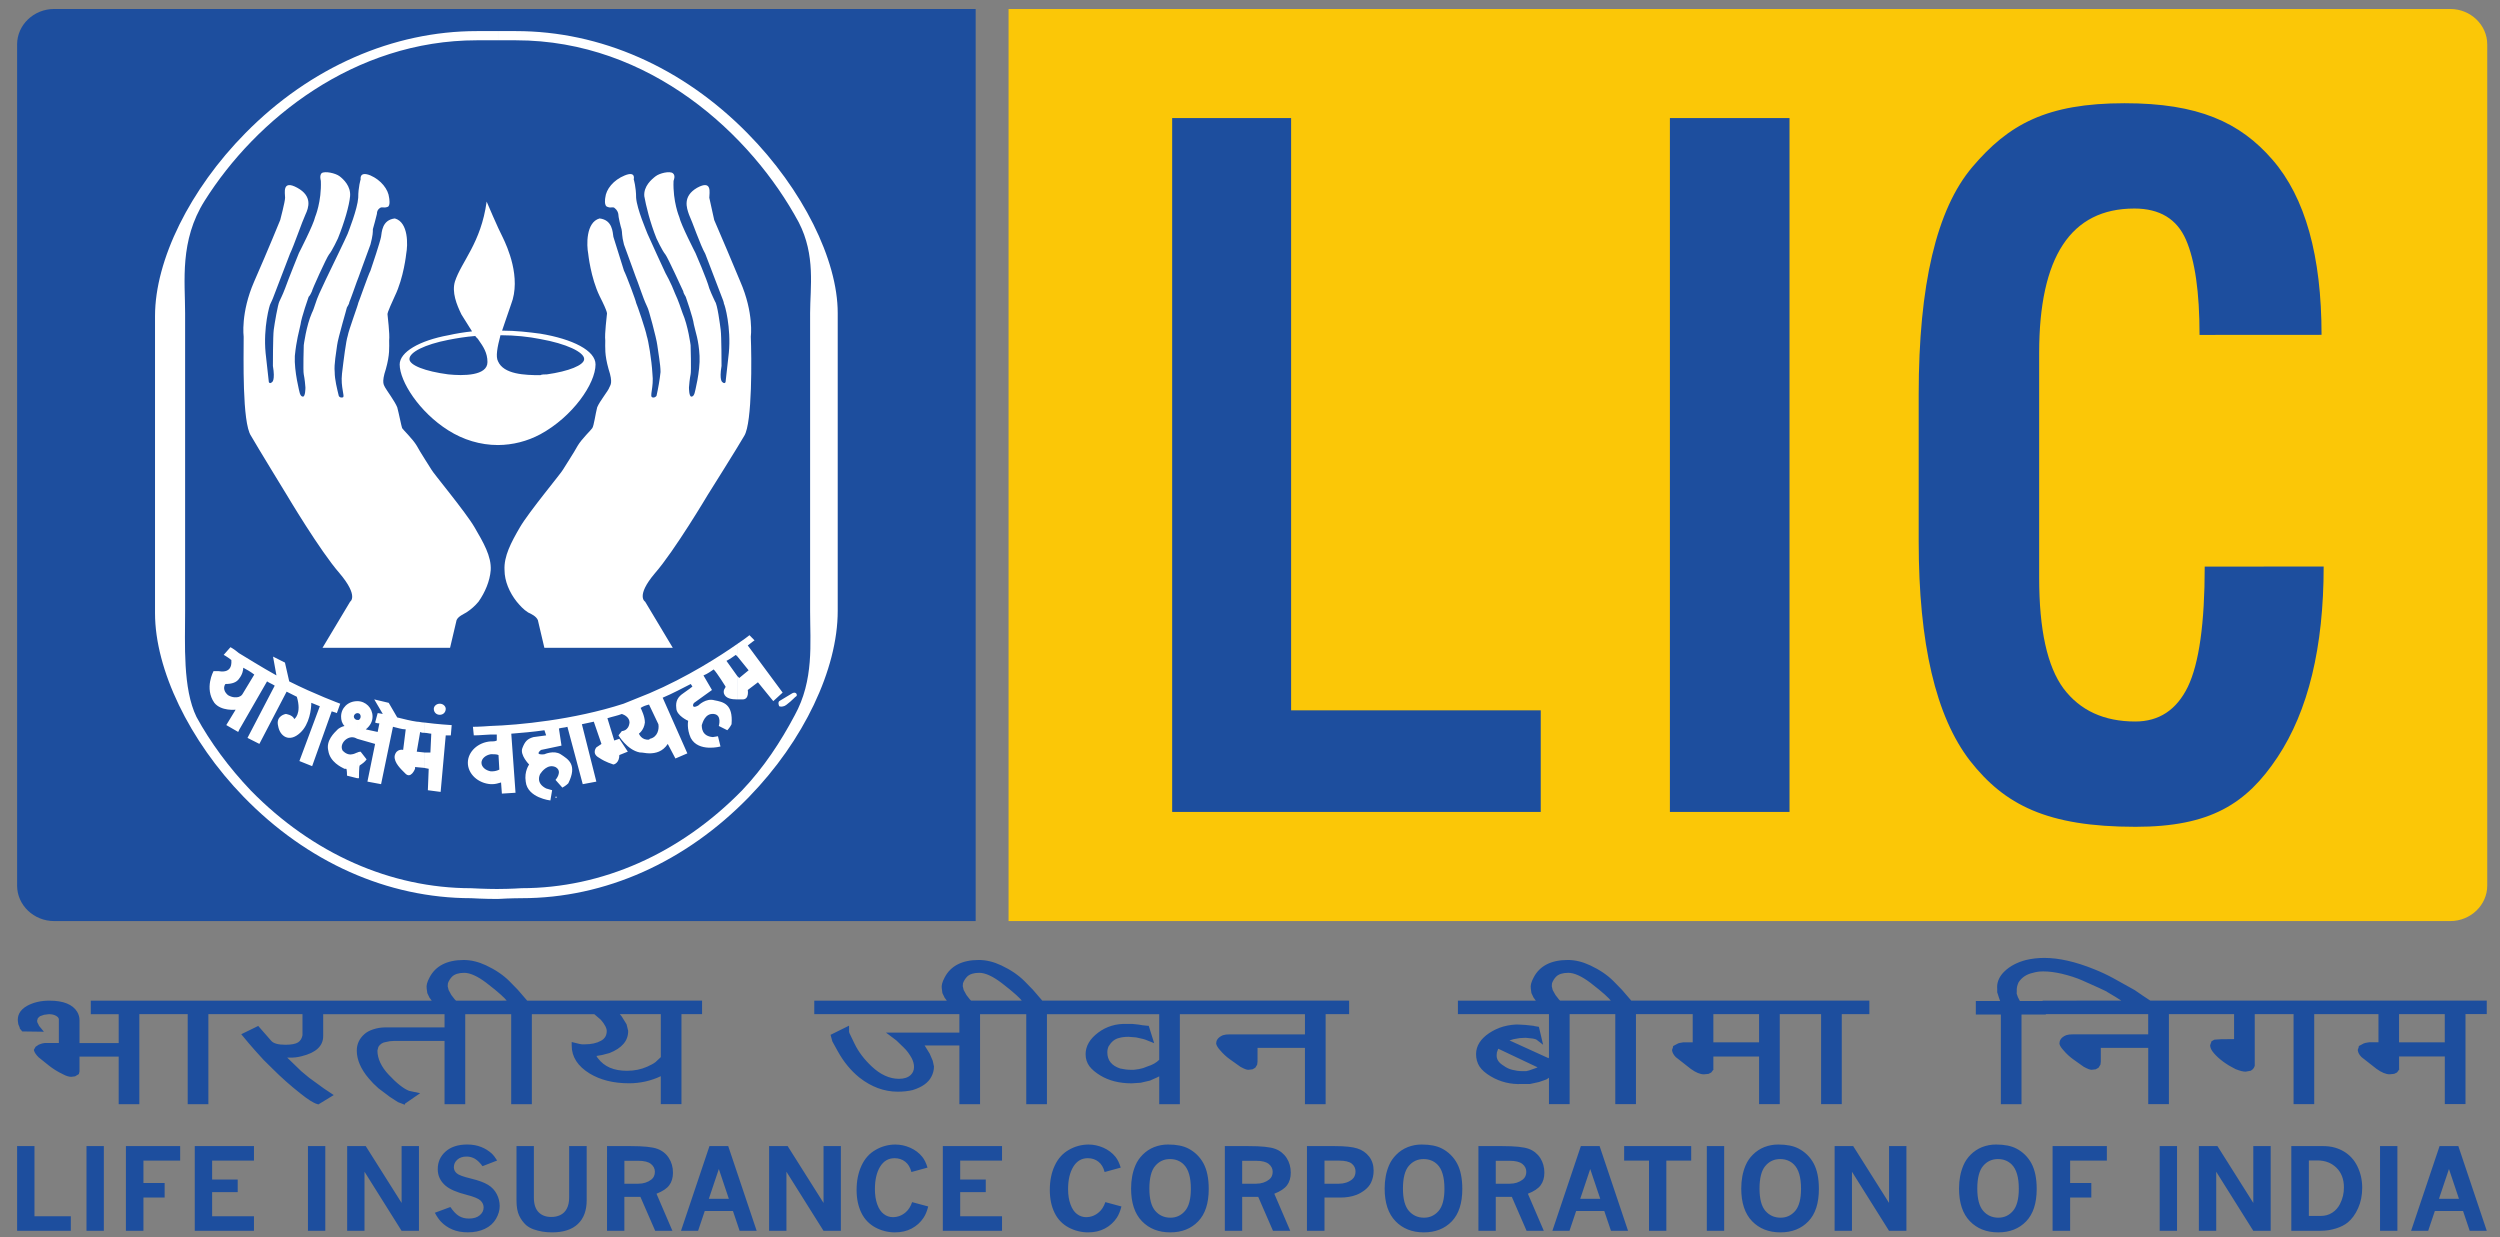
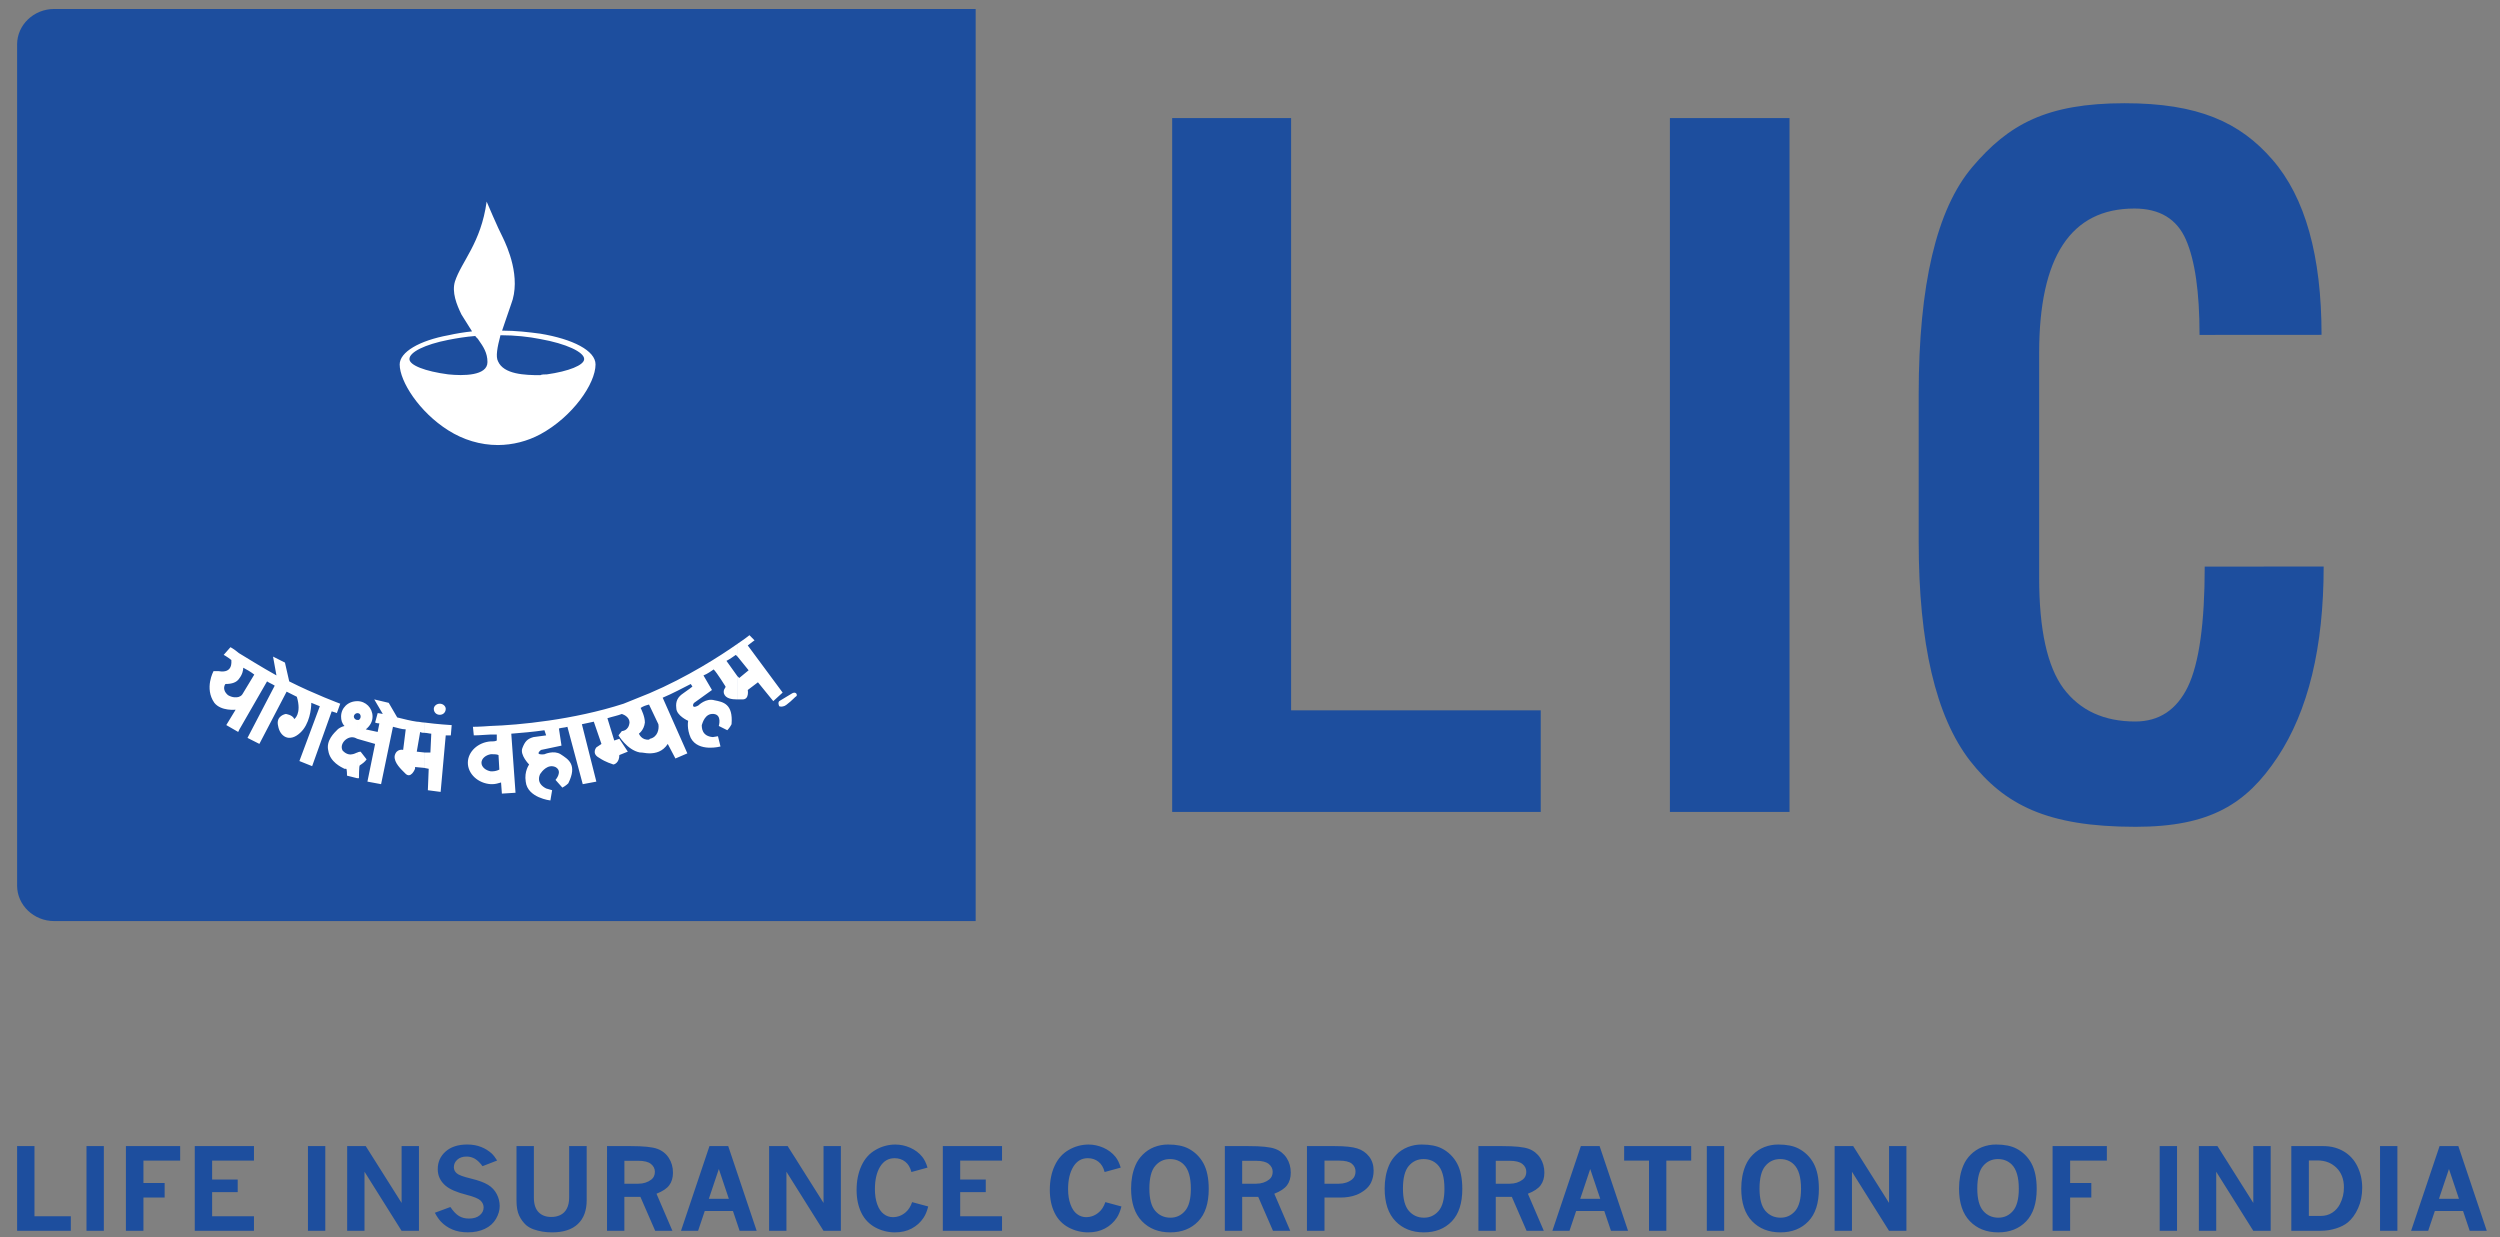
<svg xmlns="http://www.w3.org/2000/svg" version="1.1" id="Layer_1" x="0px" y="0px" width="196px" height="97px" viewBox="-1200.916 47.731 196 97" enable-background="new -1200.916 47.731 196 97" xml:space="preserve">
  <rect x="-1200.916" y="47.731" width="196" height="97" fill="#808080" stroke="none" />
  <g>
    <path fill="#1D4E9E" d="M-1196.672,48.435c-1.597,0-2.903,1.251-2.903,2.778v65.95c0,1.529,1.306,2.78,2.903,2.78h72.248V48.435   H-1196.672" />
-     <path fill="#FBC707" d="M-1008.816,48.435h-113.029v71.508h113.029c1.594,0,2.9-1.251,2.9-2.78v-65.95   C-1005.915,49.686-1007.222,48.435-1008.816,48.435" />
    <path fill="#1D4E9E" d="M-1109.017,56.988h9.324v46.433h19.571v7.965h-28.896V56.988 M-1069.996,111.388h9.378V56.99h-9.378   V111.388z M-1028.066,92.153l9.325-0.006c0,6.329-1.207,11.314-3.62,14.951c-2.417,3.636-5.243,5.455-11.13,5.455   c-6.947,0-10.265-1.726-12.975-5.176c-2.685-3.473-4.025-9.207-4.025-17.196V78.657c0-8.58,1.4-14.526,4.209-17.835   c2.828-3.332,5.805-4.998,11.934-4.998c5.762,0,9.04,1.479,11.597,4.433c2.563,2.955,3.844,7.532,3.844,13.725l-9.565,0.006   c0-3.349-0.355-5.837-1.067-7.465c-0.71-1.628-2.059-2.443-4.044-2.443c-4.977,0-7.463,3.777-7.463,11.329v17.63   c0,4.06,0.636,6.951,1.911,8.672c1.3,1.726,3.175,2.586,5.627,2.586c1.861,0,3.234-0.908,4.119-2.72   C-1028.508,99.741-1028.066,96.602-1028.066,92.153 M-1199.575,137.585h1.362v5.5h2.85v1.14h-4.212V137.585 M-1194.135,144.227   h1.36v-6.642h-1.36V144.227L-1194.135,144.227z M-1191.045,137.585h4.253v1.139h-2.878v1.755h1.662v1.141h-1.662v2.606h-1.375   V137.585 M-1185.647,137.585h4.642v1.139h-3.281v1.481h2.006v0.987h-2.006v1.893h3.281v1.14h-4.642V137.585 M-1176.773,144.227   h1.36v-6.642h-1.36V144.227z M-1173.698,137.585h1.456l2.812,4.456v-4.456h1.36v6.64h-1.363l-2.905-4.63v4.63h-1.36V137.585    M-1165.607,142.361c0.229,0.336,0.453,0.572,0.675,0.705c0.221,0.134,0.481,0.2,0.783,0.2c0.362,0,0.644-0.086,0.845-0.258   c0.203-0.173,0.304-0.374,0.304-0.609c0-0.205-0.079-0.386-0.24-0.542c-0.162-0.155-0.524-0.305-1.086-0.45   c-0.77-0.193-1.32-0.431-1.65-0.71c-0.415-0.352-0.621-0.786-0.621-1.306c0-0.559,0.206-1.018,0.619-1.384   c0.411-0.365,0.978-0.547,1.696-0.547c0.41,0,0.773,0.066,1.094,0.197c0.3,0.117,0.576,0.287,0.814,0.501   c0.145,0.136,0.289,0.322,0.434,0.557l-1.146,0.444c-0.191-0.261-0.387-0.454-0.587-0.575c-0.201-0.12-0.432-0.182-0.666-0.179   c-0.303,0-0.544,0.081-0.723,0.244c-0.183,0.164-0.271,0.36-0.271,0.59c0,0.185,0.075,0.345,0.225,0.478   c0.147,0.132,0.518,0.27,1.108,0.41c0.593,0.143,1.041,0.307,1.348,0.495c0.293,0.174,0.53,0.429,0.686,0.733   c0.153,0.3,0.227,0.609,0.227,0.927c0,0.336-0.097,0.671-0.293,1.009c-0.196,0.339-0.488,0.599-0.873,0.781   c-0.387,0.183-0.829,0.273-1.328,0.273c-0.475,0-0.886-0.076-1.233-0.229c-0.335-0.142-0.636-0.35-0.885-0.614   c-0.154-0.165-0.314-0.394-0.473-0.691L-1165.607,142.361 M-1160.421,137.585h1.361v4.046c0,0.503,0.123,0.883,0.367,1.134   c0.244,0.252,0.576,0.376,0.995,0.376c0.269,0,0.508-0.051,0.716-0.153c0.214-0.106,0.39-0.279,0.499-0.492   c0.125-0.229,0.188-0.519,0.188-0.866v-4.046h1.375v4.24c0,0.811-0.23,1.433-0.692,1.869c-0.462,0.438-1.137,0.656-2.028,0.656   c-0.511,0-0.99-0.078-1.434-0.234c-0.213-0.074-0.413-0.186-0.588-0.329c-0.227-0.206-0.41-0.455-0.542-0.732   c-0.146-0.296-0.218-0.694-0.218-1.195V137.585 M-1153.325,137.585h1.869c1.005,0,1.699,0.072,2.082,0.217   c0.387,0.144,0.685,0.385,0.897,0.718c0.215,0.334,0.322,0.716,0.322,1.148c0,0.397-0.098,0.724-0.289,0.984   c-0.193,0.26-0.527,0.482-1.003,0.667l1.247,2.905h-1.35l-1.158-2.66h-1.258v2.66h-1.36L-1153.325,137.585L-1153.325,137.585z    M-1151.964,138.737v1.797h1.093c0.4,0,0.74-0.109,1.021-0.326c0.185-0.146,0.277-0.348,0.277-0.608   c0-0.247-0.104-0.452-0.308-0.615c-0.207-0.166-0.536-0.248-0.99-0.248H-1151.964 M-1145.294,137.585h1.47l2.23,6.64h-1.337   l-0.521-1.55h-2.212l-0.521,1.55h-1.34L-1145.294,137.585L-1145.294,137.585z M-1144.559,139.382l-0.783,2.333h1.566   L-1144.559,139.382 M-1140.619,137.585h1.456l2.812,4.456v-4.456h1.36v6.64h-1.363l-2.905-4.63v4.63h-1.359V137.585    M-1128.143,142.319c-0.097,0.375-0.22,0.669-0.369,0.89c-0.237,0.356-0.547,0.635-0.926,0.837   c-0.38,0.203-0.818,0.303-1.318,0.303c-0.532,0-1.054-0.131-1.524-0.381c-0.48-0.255-0.867-0.657-1.102-1.147   c-0.25-0.508-0.377-1.107-0.377-1.797c0-0.72,0.129-1.354,0.385-1.906c0.255-0.552,0.626-0.967,1.115-1.241   c0.468-0.272,1-0.414,1.539-0.414c0.396,0,0.784,0.083,1.164,0.25c0.381,0.168,0.694,0.404,0.943,0.711   c0.172,0.212,0.311,0.496,0.413,0.848l-1.261,0.346c-0.091-0.356-0.252-0.628-0.485-0.809c-0.233-0.183-0.512-0.275-0.837-0.275   c-0.486,0-0.866,0.225-1.136,0.671c-0.27,0.445-0.404,1.03-0.404,1.752c0,0.454,0.061,0.854,0.184,1.197   c0.125,0.344,0.295,0.598,0.513,0.759c0.203,0.157,0.451,0.243,0.706,0.243c0.381,0,0.723-0.129,1.022-0.393   c0.21-0.182,0.375-0.443,0.494-0.785L-1128.143,142.319 M-1126.999,137.585h4.642v1.139h-3.281v1.481h2.006v0.987h-2.006v1.893   h3.281v1.14h-4.642V137.585 M-1112.996,142.319c-0.096,0.375-0.219,0.669-0.366,0.89c-0.236,0.352-0.555,0.64-0.93,0.837   c-0.379,0.203-0.819,0.303-1.316,0.303c-0.532,0-1.055-0.131-1.524-0.381c-0.481-0.254-0.868-0.657-1.102-1.147   c-0.252-0.508-0.377-1.107-0.377-1.797c0-0.72,0.126-1.354,0.384-1.906c0.255-0.552,0.627-0.967,1.115-1.241   c0.468-0.272,0.998-0.414,1.539-0.414c0.396,0,0.784,0.083,1.164,0.25c0.379,0.168,0.694,0.404,0.943,0.711   c0.171,0.212,0.309,0.496,0.413,0.848l-1.261,0.346c-0.091-0.356-0.251-0.628-0.485-0.809c-0.233-0.183-0.511-0.275-0.836-0.275   c-0.487,0-0.865,0.225-1.135,0.671c-0.271,0.445-0.408,1.03-0.408,1.752c0,0.454,0.062,0.854,0.187,1.197   c0.125,0.344,0.295,0.598,0.512,0.759c0.217,0.162,0.453,0.243,0.709,0.243c0.379,0,0.72-0.129,1.019-0.393   c0.212-0.182,0.377-0.443,0.495-0.785L-1112.996,142.319 M-1109.331,137.462c0.652,0,1.176,0.104,1.575,0.31   c0.508,0.259,0.925,0.668,1.194,1.172c0.273,0.507,0.411,1.174,0.411,2.002c0,1.119-0.275,1.967-0.829,2.541   c-0.551,0.574-1.28,0.862-2.189,0.862c-0.917,0-1.657-0.293-2.221-0.878c-0.566-0.584-0.849-1.438-0.849-2.562   c0-0.676,0.115-1.283,0.344-1.819c0.124-0.298,0.313-0.574,0.567-0.832c0.252-0.256,0.556-0.458,0.89-0.591   C-1110.084,137.528-1109.708,137.458-1109.331,137.462L-1109.331,137.462z M-1109.192,138.602c-0.468,0-0.853,0.179-1.157,0.537   s-0.456,0.95-0.456,1.777c0,0.81,0.153,1.395,0.463,1.75c0.31,0.354,0.704,0.532,1.188,0.532c0.458,0,0.839-0.176,1.144-0.53   c0.305-0.354,0.457-0.935,0.457-1.739c0-0.901-0.187-1.535-0.557-1.902C-1108.397,138.742-1108.757,138.602-1109.192,138.602    M-1104.89,137.585h1.868c1.003,0,1.697,0.072,2.084,0.217c0.37,0.134,0.685,0.387,0.897,0.718   c0.214,0.334,0.321,0.716,0.321,1.148c0,0.397-0.098,0.724-0.288,0.984c-0.193,0.26-0.526,0.482-1.003,0.667l1.248,2.905h-1.352   l-1.156-2.66h-1.258v2.66h-1.36V137.585L-1104.89,137.585z M-1103.53,138.737v1.797h1.094c0.399,0,0.74-0.109,1.021-0.326   c0.186-0.146,0.277-0.348,0.277-0.608c0-0.247-0.104-0.452-0.309-0.615c-0.205-0.166-0.536-0.248-0.988-0.248H-1103.53    M-1098.451,137.585h2.192c0.779,0,1.363,0.06,1.749,0.182c0.368,0.11,0.694,0.333,0.932,0.636   c0.236,0.303,0.354,0.672,0.354,1.108c0,0.339-0.068,0.652-0.203,0.937c-0.105,0.218-0.268,0.41-0.481,0.578   c-0.219,0.167-0.435,0.294-0.651,0.377c-0.368,0.146-0.803,0.217-1.304,0.217h-1.213v2.606h-1.375L-1098.451,137.585   L-1098.451,137.585z M-1097.076,138.724v1.811h1.115c0.417,0,0.765-0.111,1.041-0.332c0.185-0.146,0.277-0.354,0.277-0.629   c0-0.252-0.099-0.456-0.296-0.615c-0.196-0.156-0.524-0.235-0.988-0.235H-1097.076 M-1089.448,137.462   c0.65,0,1.176,0.104,1.573,0.31c0.509,0.259,0.924,0.668,1.194,1.172c0.273,0.507,0.409,1.174,0.409,2.002   c0,1.119-0.273,1.967-0.826,2.541c-0.551,0.574-1.283,0.862-2.19,0.862c-0.917,0-1.656-0.293-2.222-0.878   c-0.565-0.584-0.849-1.438-0.849-2.562c0-0.676,0.114-1.283,0.344-1.819c0.125-0.298,0.313-0.574,0.568-0.832   c0.256-0.258,0.552-0.454,0.891-0.591C-1090.203,137.528-1089.827,137.458-1089.448,137.462z M-1089.31,138.602   c-0.467,0-0.853,0.179-1.158,0.537c-0.304,0.357-0.457,0.95-0.457,1.777c0,0.81,0.155,1.395,0.465,1.75   c0.309,0.354,0.705,0.532,1.186,0.532c0.458,0,0.839-0.176,1.145-0.53c0.304-0.354,0.457-0.935,0.457-1.739   c0-0.901-0.185-1.535-0.555-1.902C-1088.515,138.742-1088.877,138.602-1089.31,138.602 M-1085.008,137.585h1.868   c1.003,0,1.699,0.072,2.084,0.217c0.37,0.134,0.685,0.387,0.897,0.718c0.214,0.334,0.321,0.716,0.321,1.148   c0,0.397-0.098,0.724-0.29,0.984c-0.192,0.26-0.525,0.482-1.002,0.667l1.248,2.905h-1.351l-1.156-2.66h-1.258v2.66h-1.36   L-1085.008,137.585L-1085.008,137.585z M-1083.648,138.737v1.797h1.096c0.397,0,0.738-0.109,1.02-0.326   c0.186-0.146,0.277-0.348,0.277-0.608c0-0.247-0.104-0.452-0.307-0.615c-0.207-0.166-0.536-0.248-0.989-0.248H-1083.648    M-1076.978,137.585h1.471l2.229,6.64h-1.338l-0.523-1.55h-2.208l-0.521,1.55h-1.34L-1076.978,137.585z M-1076.243,139.382   l-0.782,2.333h1.567L-1076.243,139.382 M-1073.583,137.585h5.256v1.139h-1.948v5.501h-1.359v-5.501h-1.949V137.585    M-1067.102,144.227h1.361v-6.642h-1.361V144.227z M-1061.494,137.462c0.652,0,1.176,0.104,1.573,0.31   c0.509,0.259,0.927,0.668,1.196,1.172c0.273,0.507,0.41,1.174,0.41,2.002c0,1.119-0.275,1.967-0.828,2.541   c-0.55,0.574-1.281,0.862-2.188,0.862c-0.917,0-1.659-0.293-2.223-0.878c-0.565-0.584-0.848-1.438-0.848-2.562   c0-0.676,0.114-1.283,0.343-1.819c0.133-0.311,0.326-0.594,0.567-0.832c0.253-0.256,0.556-0.457,0.89-0.591   C-1062.249,137.528-1061.872,137.458-1061.494,137.462L-1061.494,137.462z M-1061.353,138.602c-0.47,0-0.856,0.179-1.158,0.537   c-0.306,0.357-0.458,0.95-0.458,1.777c0,0.81,0.154,1.395,0.462,1.75c0.31,0.354,0.706,0.532,1.19,0.532   c0.458,0,0.839-0.176,1.145-0.53c0.302-0.354,0.457-0.935,0.457-1.739c0-0.901-0.187-1.535-0.557-1.902   C-1060.56,138.742-1060.92,138.602-1061.353,138.602 M-1057.081,137.585h1.456l2.811,4.456v-4.456h1.361v6.64h-1.364l-2.905-4.63   v4.63h-1.36L-1057.081,137.585 M-1044.419,137.462c0.653,0,1.176,0.104,1.574,0.31c0.509,0.259,0.925,0.668,1.195,1.172   c0.272,0.507,0.411,1.174,0.411,2.002c0,1.119-0.277,1.967-0.829,2.541s-1.282,0.862-2.189,0.862c-0.917,0-1.657-0.293-2.222-0.878   c-0.565-0.584-0.849-1.438-0.849-2.562c0-0.676,0.115-1.283,0.345-1.819c0.132-0.311,0.325-0.593,0.566-0.832   c0.253-0.256,0.557-0.457,0.89-0.591C-1045.173,137.528-1044.798,137.458-1044.419,137.462z M-1044.282,138.602   c-0.466,0-0.852,0.179-1.156,0.537c-0.303,0.357-0.458,0.95-0.458,1.777c0,0.81,0.156,1.395,0.465,1.75   c0.309,0.354,0.705,0.532,1.186,0.532c0.46,0,0.841-0.176,1.146-0.53c0.303-0.354,0.458-0.935,0.458-1.739   c0-0.901-0.187-1.535-0.557-1.902C-1043.485,138.742-1043.846,138.602-1044.282,138.602 M-1039.993,137.585h4.255v1.139h-2.88   v1.755h1.662v1.141h-1.662v2.606h-1.375V137.585 M-1031.597,144.227h1.36v-6.642h-1.36V144.227z M-1028.524,137.585h1.456   l2.811,4.456v-4.456h1.363v6.64h-1.366l-2.905-4.63v4.63h-1.36V137.585 M-1021.277,137.585h2.514c0.597,0,1.13,0.139,1.6,0.418   c0.471,0.278,0.831,0.675,1.074,1.184c0.247,0.511,0.37,1.064,0.37,1.66c0,0.594-0.105,1.128-0.32,1.604   c-0.212,0.477-0.484,0.852-0.816,1.124c-0.24,0.193-0.547,0.351-0.927,0.469c-0.39,0.122-0.795,0.182-1.202,0.18h-2.293V137.585   L-1021.277,137.585z M-1019.901,138.71v4.35h0.941c0.335,0,0.634-0.087,0.895-0.256c0.264-0.172,0.463-0.4,0.604-0.679   c0.208-0.404,0.313-0.851,0.308-1.304c0-0.642-0.194-1.152-0.584-1.536c-0.387-0.383-0.889-0.575-1.498-0.575L-1019.901,138.71    M-1014.321,144.227h1.361v-6.642h-1.361V144.227z M-1009.653,137.585h1.471l2.229,6.64h-1.338l-0.521-1.55h-2.213l-0.521,1.55   h-1.339L-1009.653,137.585L-1009.653,137.585z M-1008.917,139.382l-0.784,2.333h1.566L-1008.917,139.382" />
    <g>
-       <path fill="#FFFFFF" d="M-1157.331,110.169l-0.039,0.06l0.008,0.036l0.023,0.017h0.02l0.028-0.01l0.014-0.021l0.005-0.023    l-0.016-0.03L-1157.331,110.169" />
      <path fill="#FFFFFF" d="M-1158.558,81.78c2.547-1.384,4.332-3.975,4.332-5.479c0-1.084-1.785-1.988-4.332-2.41v0.422    c2.038,0.361,3.441,1.023,3.441,1.567c0,0.479-1.213,0.962-2.932,1.204h-0.065c-0.127,0-0.32,0-0.445,0.06V81.78L-1158.558,81.78z     M-1161.552,73.652c0.19-0.602,0.444-1.265,0.7-2.047c0.828-2.107-0.319-4.576-0.637-5.24c-0.382-0.722-1.274-2.829-1.274-2.829    c-0.445,3.252-1.976,4.697-2.485,6.262c-0.257,0.845,0.127,1.805,0.509,2.589c0.256,0.421,0.573,0.903,0.831,1.325    c-0.623,0.065-1.241,0.165-1.85,0.301v0.362c0.637-0.124,1.336-0.242,2.104-0.303c0.062,0.119,0.191,0.179,0.254,0.303    c0.382,0.541,0.701,1.022,0.701,1.744c0,1.085-1.911,1.085-3.059,0.964v4.394c1.148,0.726,2.484,1.145,3.888,1.145    c1.158-0.007,2.295-0.297,3.313-0.844v-4.634c-1.212,0-2.869-0.062-3.313-1.086c-0.194-0.361-0.064-1.082,0.191-2.046    c1.147,0,2.229,0.121,3.122,0.3v-0.421C-1159.452,73.772-1160.47,73.652-1161.552,73.652z M-1165.758,74.013    c-2.293,0.421-3.823,1.324-3.823,2.289c0,1.325,1.529,3.734,3.823,5.177v-4.394c-1.847-0.242-3.059-0.725-3.059-1.204    c0-0.542,1.212-1.146,3.059-1.506V74.013" />
-       <path fill="#FFFFFF" d="M-1178.947,64.98c0,0,0.382-1.445,0.382-1.746c0-0.362-0.256-1.445,0.956-0.782    c1.21,0.664,0.892,1.564,0.638,2.105c-0.255,0.542-0.893,2.41-1.211,3.071l-1.34,3.495c0,0-0.125,0.301-0.191,0.422    c-0.063,0.057-0.571,1.865-0.38,3.853l0.254,2.287c0,0,0.065,0.179,0.256,0c0,0,0.256-0.12,0.063-1.265c0,0,0-2.348,0.065-2.83    c0.063-0.481,0.319-1.989,0.443-2.226c0.129-0.304,0.192-0.362,0.447-1.025c0.256-0.723,1.084-2.77,1.084-2.77    s1.147-2.226,1.272-2.829c0,0,0.512-1.205,0.447-2.832c0,0-0.127-0.422,0.065-0.603c0.253-0.178,1.083,0,1.401,0.241    c0.317,0.242,0.892,0.784,0.827,1.567c-0.063,0.723-0.444,2.046-0.955,3.311c0,0-0.446,0.964-0.701,1.263    c-0.19,0.242-1.338,2.772-1.338,2.891c-0.065,0.121-0.127,0.303-0.256,0.424c0,0-0.571,1.624-0.635,2.167    c-0.127,0.602-0.319,1.205-0.447,2.467c-0.064,1.205,0.381,2.892,0.381,2.892s0.065,0.299,0.256,0.299    c0.192,0,0.192-0.661,0.192-0.721c0-0.12-0.064-0.723-0.129-1.024c-0.063-0.242,0-2.288,0-2.288s0.19-1.507,0.637-2.528    c0.191-0.362,0.319-0.965,0.574-1.506c0.382-0.844,0.766-1.627,0.766-1.627s1.401-2.89,1.464-3.07    c0.063-0.18,0.766-1.927,0.829-2.831c0-0.842,0.191-1.445,0.191-1.445s-0.128-0.662,0.765-0.303    c0.828,0.362,1.401,1.085,1.466,1.748c0,0,0.129,0.663-0.128,0.722c-0.319,0.12-0.446-0.06-0.637,0.12    c0,0-0.191,0.121-0.191,0.422c-0.063,0.241-0.254,1.023-0.318,1.203c0,0.242,0,0.482-0.19,1.205    c-0.257,0.664-1.02,2.831-1.083,2.95c0,0-0.51,1.444-0.573,1.566c0,0.121-0.129,0.302-0.192,0.422c0,0.059-0.701,2.405-0.765,2.95    c-0.063,0.54-0.255,1.504-0.19,2.105c0,0.604,0.19,1.325,0.319,1.869c0,0,0.063,0.181,0.319,0.119    c0.19-0.06-0.192-0.781-0.065-1.867c0.127-1.083,0.319-2.59,0.446-2.95c0.064-0.42,0.829-2.471,0.829-2.589    c0.064-0.118,0.766-2.167,0.956-2.528c0.129-0.362,0.766-2.288,0.829-2.649c0.063-0.361,0.063-1.325,1.083-1.445    c1.082,0.3,1.019,2.108,0.891,2.769c0,0-0.19,1.868-0.891,3.313c-0.638,1.385-0.575,1.385-0.575,1.445    c0,0.121,0.19,1.506,0.128,2.046c0,0.543,0.063,1.085-0.256,2.229c-0.381,1.143-0.128,1.266-0.063,1.446    c0.127,0.24,0.765,1.083,0.955,1.565c0.129,0.482,0.318,1.447,0.381,1.626c0.064,0.121,0.829,0.842,1.148,1.383    c0.255,0.482,1.082,1.748,1.148,1.868c0.063,0.18,2.675,3.313,3.377,4.517c0.701,1.203,1.339,2.288,1.272,3.372    c-0.063,0.841-0.444,1.745-0.955,2.466c-0.272,0.329-0.595,0.614-0.955,0.846c-0.19,0.119-0.638,0.299-0.766,0.6l-0.51,2.169h-10    l2.165-3.614c0,0,0.702-0.42-0.828-2.227c-1.528-1.744-4.14-6.141-4.14-6.141s-2.359-3.853-2.804-4.637    c-0.701-1.022-0.575-6.201-0.575-7.766c0,0-0.254-1.865,0.827-4.336C-1179.902,67.33-1178.947,64.98-1178.947,64.98     M-1144.922,64.98c0,0-0.319-1.445-0.385-1.746c0-0.362,0.257-1.445-0.954-0.782c-1.146,0.664-0.828,1.564-0.637,2.105    c0.256,0.542,0.891,2.41,1.274,3.071l1.338,3.495c0,0,0.128,0.301,0.128,0.422c0.063,0.057,0.573,1.865,0.382,3.853l-0.256,2.287    c0,0-0.064,0.179-0.253,0c0,0-0.254-0.12-0.063-1.265c0,0,0-2.348-0.066-2.83c-0.063-0.481-0.255-1.989-0.446-2.226    c-0.125-0.304-0.191-0.362-0.447-1.025c-0.191-0.723-1.083-2.77-1.083-2.77s-1.146-2.226-1.273-2.829c0,0-0.511-1.205-0.447-2.832    c0,0,0.194-0.422-0.064-0.603c-0.252-0.178-1.018,0-1.336,0.241c-0.319,0.242-0.957,0.784-0.893,1.567    c0.129,0.723,0.446,2.046,0.956,3.311c0,0,0.445,0.964,0.701,1.263c0.191,0.242,1.338,2.772,1.4,2.891    c0,0.121,0.129,0.303,0.192,0.424c0,0,0.574,1.624,0.637,2.167c0.127,0.602,0.381,1.205,0.446,2.467    c0.063,1.205-0.383,2.892-0.383,2.892s-0.063,0.299-0.255,0.299c-0.191,0-0.191-0.661-0.191-0.721c0-0.12,0.064-0.723,0.128-1.024    c0.063-0.242,0-2.288,0-2.288s-0.192-1.507-0.636-2.528c-0.129-0.362-0.319-0.965-0.577-1.506    c-0.317-0.844-0.763-1.627-0.763-1.627s-1.338-2.89-1.403-3.07c-0.063-0.18-0.827-1.927-0.893-2.831    c0-0.842-0.188-1.445-0.188-1.445s0.188-0.662-0.701-0.303c-0.893,0.362-1.467,1.085-1.529,1.748c0,0-0.129,0.663,0.19,0.722    c0.256,0.12,0.444-0.06,0.574,0.12c0,0,0.192,0.121,0.256,0.422c0,0.241,0.191,1.023,0.255,1.203c0.063,0.242,0,0.482,0.191,1.205    c0.254,0.664,1.019,2.831,1.081,2.95c0,0,0.511,1.444,0.577,1.566c0.063,0.121,0.127,0.302,0.188,0.422    c0.066,0.059,0.704,2.405,0.767,2.95c0.063,0.54,0.254,1.504,0.254,2.105c-0.063,0.604-0.191,1.325-0.316,1.869    c0,0-0.128,0.181-0.321,0.119c-0.254-0.06,0.128-0.781,0-1.867c-0.063-1.083-0.316-2.59-0.444-2.95    c-0.064-0.42-0.765-2.471-0.832-2.589c0-0.118-0.763-2.167-0.954-2.528c-0.127-0.362-0.701-2.288-0.829-2.649    c-0.062-0.361-0.062-1.325-1.083-1.445c-1.083,0.3-1.019,2.108-0.891,2.769c0,0,0.191,1.868,0.891,3.313    c0.702,1.385,0.574,1.385,0.574,1.445c0,0.121-0.193,1.506-0.128,2.046c0,0.543-0.065,1.085,0.256,2.229    c0.378,1.143,0.126,1.266,0.063,1.446c-0.063,0.24-0.765,1.083-0.955,1.565c-0.128,0.482-0.255,1.447-0.382,1.626    c-0.063,0.121-0.828,0.842-1.147,1.383c-0.256,0.482-1.083,1.748-1.148,1.868c-0.063,0.18-2.676,3.313-3.375,4.517    c-0.701,1.203-1.274,2.288-1.21,3.372c0,0.841,0.382,1.745,0.955,2.466c0.256,0.303,0.512,0.604,0.892,0.846    c0.257,0.119,0.637,0.299,0.766,0.6l0.509,2.169h10.068l-2.166-3.614c0,0-0.767-0.42,0.765-2.227    c1.528-1.744,4.14-6.141,4.14-6.141s2.423-3.853,2.867-4.637c0.638-1.022,0.575-6.201,0.512-7.766c0,0,0.253-1.865-0.829-4.336    C-1143.55,68.187-1144.23,66.581-1144.922,64.98" />
-       <path fill="#FFFFFF" d="M-1161.873,118.209c0.956-0.06,1.85-0.06,1.85-0.06c6.56,0,12.871-2.831,17.839-7.949    c4.271-4.394,6.945-9.994,6.945-14.57V72.268c0-4.157-2.738-9.697-7.073-14.09c-5.096-5.182-11.531-8.009-18.157-8.009h-1.403    v0.721h1.403c10.513,0,18.478,7.406,22.174,14.271c1.337,2.588,0.892,5.119,0.892,7.107V95.63c0,2.528,0.318,5.418-1.212,8.188    c-1.084,2.048-2.42,4.095-4.141,5.899c-4.844,4.938-10.958,7.648-17.266,7.648c0,0-0.894,0.062-1.85,0.062V118.209    L-1161.873,118.209z M-1161.873,50.169h-1.657c-6.563,0-13.06,2.828-18.157,8.009c-4.336,4.394-7.075,9.933-7.075,14.33v23.301    c0,4.396,2.677,9.997,6.945,14.392c4.972,5.119,11.278,7.948,17.842,7.948c0,0,1.021,0.06,1.977,0.06h0.125v-0.78    c-1.019,0-2.104-0.062-2.104-0.062c-6.307,0-12.421-2.71-17.265-7.648c-1.72-1.804-3.185-3.792-4.269-5.779    c-1.084-2.227-0.892-5.721-0.892-8.308V72.268c0-2.471-0.447-5.661,1.529-8.792c4.013-6.383,11.723-12.586,21.344-12.586h1.657    V50.169" />
      <path fill="#FFFFFF" d="M-1165.97,103.304c0,0.269-0.2,0.468-0.468,0.468c-0.267,0-0.468-0.199-0.468-0.468    c0-0.202,0.201-0.403,0.468-0.403C-1166.17,102.901-1165.97,103.103-1165.97,103.304 M-1165.503,104.58    c0,0-1.135-0.067-2.136-0.202v0.807c0.202,0,0.401,0.066,0.535,0.066l-0.068,1.477h-0.467v1.209l0.334,0.068l-0.067,1.68    l1.002,0.131l0.399-4.428h0.399L-1165.503,104.58z M-1167.639,104.378c-0.2,0-0.399-0.067-0.599-0.067    c-0.469-0.066-1.002-0.2-1.535-0.333l-0.667-1.144l-1.135-0.27l0.67,1.142c-0.269-0.065-0.402-0.065-0.402-0.065l-0.2,0.737    c0,0,0.135,0.067,0.334,0.067l-0.134,0.671l-0.933-0.201c0.333-0.269,0.532-0.605,0.532-1.008c0-0.67-0.532-1.207-1.2-1.207v0.94    c0.2,0,0.267,0.132,0.267,0.267c0,0.135-0.067,0.201-0.133,0.269h-0.134v1.477l1.4,0.401l-0.602,2.955l1.071,0.2l0.932-4.499    c0.333,0.069,0.667,0.203,1,0.203l-0.201,1.61c0,0-0.533-0.132-0.667,0.47c-0.067,0.537,0.534,1.074,0.8,1.343    c0.466,0.538,0.8-0.335,0.8-0.335v-0.135l0.733,0.068v-1.208l-0.599-0.065l0.266-1.544c0.133,0.066,0.201,0.066,0.333,0.066    V104.378z M-1172.907,108.742v-2.014c0.133-0.065,0.264-0.065,0.264-0.065l0.469,0.602c-0.135,0.201-0.333,0.336-0.534,0.47    c-0.066,0-0.066,1.007-0.066,1.007H-1172.907L-1172.907,108.742z M-1172.907,102.703c-0.734,0-1.268,0.535-1.268,1.207    c0,0.269,0.067,0.537,0.267,0.738c-0.267,0.065-0.468,0.202-0.535,0.269c-0.267,0.269-0.934,0.874-0.733,1.678    c0.134,0.872,0.999,1.276,1.267,1.411h0.134c0.065,0,0.065,0.537,0.065,0.537l0.801,0.201v-2.015    c-0.134,0.068-0.334,0.137-0.401,0.137c-0.265,0.064-0.534-0.069-0.733-0.272c-0.333-0.537,0.402-1.273,1-1.005l0.134,0.066    v-1.477c-0.134,0-0.268-0.133-0.268-0.269c0-0.133,0.134-0.267,0.268-0.267v-0.938 M-1174.507,103.64l0.266-0.739    c0,0-2-0.74-4-1.748l-0.335-1.475l-0.934-0.47l0.267,1.475c-1.201-0.669-2.268-1.343-2.937-1.744v2.012    c0.269-0.333,0.335-0.672,0.335-0.871c0.266,0.131,0.599,0.336,0.865,0.538l-0.932,1.542c0,0-0.068,0.133-0.269,0.201v2.617    l2.201-3.826c0.199,0.134,0.401,0.201,0.602,0.335l-2.135,4.095l0.932,0.471l2.136-4.096l0.801,0.403    c0.399,1.344-0.2,1.745-0.2,1.745c-0.133-0.335-0.667-0.4-0.667-0.4s-0.802,0.133-0.601,0.938    c0.133,0.809,0.869,1.343,1.733,0.537c0.734-0.67,0.868-1.878,0.868-2.349c0.202,0.068,0.468,0.202,0.668,0.27l-1.601,4.296    l1,0.401l1.533-4.298C-1174.642,103.571-1174.507,103.64-1174.507,103.64z M-1182.18,98.94c-0.399-0.335-0.667-0.47-0.667-0.47    l-0.533,0.604c0,0,0.268,0.135,0.602,0.403c0,0.134,0.133,1.072-1.001,0.871h-0.397c0,0-0.737,1.346,0.065,2.485    c0.533,0.669,1.668,0.538,1.668,0.538l-0.733,1.206l0.933,0.539l0.066-0.135v-2.617c-0.199,0.066-0.533,0.066-0.867-0.135    c-0.534-0.468-0.199-0.873-0.199-0.873c0.534,0,0.866-0.131,1.065-0.404L-1182.18,98.94 M-1140.291,102.7l0.734-0.671    l-2.734-3.694c0.331-0.268,0.531-0.4,0.531-0.4l-0.399-0.405c0,0-0.333,0.27-0.933,0.671v1.008l0.867,1.072l-0.733,0.604    l-0.134-0.132v1.812h0.401c0.534,0,0.4-0.739,0.4-0.739l0.798-0.604L-1140.291,102.7L-1140.291,102.7z M-1143.092,98.203    c-1.335,0.939-3.936,2.617-6.939,3.894v0.873l0.734,1.543c0.066,0.401-0.067,1.006-0.666,1.14l-0.069,0.067v1.075    c0.533,0,1.07-0.133,1.469-0.739l0.6,1.141l0.935-0.402l-1.934-4.365c0.798-0.335,1.534-0.739,2.202-1.074l0.13,0.201    c0,0-0.333,0.27-0.732,0.538c-0.4,0.269-0.602,0.604-0.533,1.139c0,0.604,0.932,1.009,0.932,1.009s-0.131,0.602,0.201,1.341    c0.6,1.143,2.333,0.672,2.333,0.672l-0.198-0.804l-0.4,0.066c-0.869-0.066-0.869-0.739-0.869-0.94    c0.068-0.201,0.267-0.938,0.935-0.873c0.667,0.067,0.399,0.941,0.399,0.941l0.667,0.335c0.2-0.201,0.333-0.47,0.333-0.47    c0.134-1.61-0.667-1.747-1.335-1.877c-0.667-0.202-1.266,0.402-1.266,0.402s-0.333,0.198-0.401,0.065    c-0.066-0.133,0.067-0.267,0.067-0.267l1.4-1.007l-0.667-1.142c0.333-0.134,0.6-0.336,0.801-0.471    c0.267,0.272,0.932,1.344,0.932,1.344c0,0.133-0.198,0.201-0.131,0.537c0.131,0.401,0.599,0.471,1.067,0.471v-1.81l-0.867-1.213    c0.265-0.134,0.535-0.333,0.733-0.469l0.135,0.136V98.203L-1143.092,98.203z M-1150.03,102.095l-1.999,0.807    c-3.936,1.273-8.271,1.677-10.408,1.744v0.672h0.469v0.47c-0.134,0.067-0.269,0.067-0.333,0.067h-0.135v1.007h0.135    c0.135,0,0.333,0,0.468,0.065l0.065,1.141c-0.167,0.084-0.349,0.13-0.533,0.135h-0.135v1.006h0.135c0.2,0,0.468-0.067,0.668-0.133    l0.065,0.873l1.069-0.066l-0.333-4.631c0.798-0.068,1.665-0.134,2.599-0.27l0.135,0.403c0,0-0.534,0.068-1.001,0.135    c-0.467,0.134-0.666,0.336-0.867,0.873c-0.2,0.535,0.534,1.276,0.534,1.276s-0.399,0.536-0.267,1.342    c0.134,1.275,1.933,1.476,1.933,1.476l0.136-0.805l-0.467-0.135c-0.801-0.403-0.534-1.006-0.467-1.139    c0.133-0.203,0.6-0.809,1.2-0.539c0.6,0.336,0,1.006,0,1.006l0.536,0.604c0.267-0.133,0.466-0.336,0.466-0.336    c0.733-1.475,0-1.881-0.601-2.28c-0.535-0.336-1.269,0-1.269,0s-0.398,0.063-0.466-0.068c0-0.135,0.2-0.269,0.2-0.269l1.603-0.338    l-0.202-1.343c0.202-0.066,0.468-0.066,0.666-0.132l1.202,4.497l1.067-0.2l-1.134-4.5c0.334-0.063,0.601-0.132,0.934-0.201    c0.134,0.403,0.601,1.748,0.601,1.748l-0.4,0.268c0,0-0.4,0.471,0.198,0.806c0.603,0.401,1.002,0.468,1.135,0.537    c0.069,0,0.468-0.136,0.468-0.741l0.665-0.268l-0.665-1.007l-0.399,0.135l-0.536-1.748c0.402-0.13,0.801-0.201,1.134-0.334    c0.201,0.066,0.6,0.271,0.6,0.67c-0.066,0.671-0.6,0.671-0.6,0.671l-0.265,0.336c0,0,0.666,1.142,1.666,1.341    c0.268,0,0.468,0.069,0.733,0.069v-1.075c-0.599,0.067-0.798-0.47-0.798-0.47s0.4-0.269,0.468-0.873    c0-0.468-0.269-1.006-0.333-1.141c0.199-0.134,0.398-0.2,0.664-0.268v-0.87H-1150.03L-1150.03,102.095z M-1162.437,104.645    c-0.866,0.068-1.401,0.068-1.401,0.068l0.068,0.671c0,0,0.464,0,1.333-0.067V104.645z M-1162.437,105.855    c-1.001,0.066-1.8,0.806-1.8,1.676c0,0.875,0.799,1.613,1.8,1.679v-1.006c-0.399-0.068-0.732-0.337-0.732-0.672    c0-0.333,0.332-0.604,0.732-0.67V105.855 M-1139.824,102.7l1-0.604c0,0,0.201-0.133,0.332,0c0.136,0.201-0.065,0.269-0.065,0.269    s-0.732,0.737-0.934,0.737c-0.201,0.067-0.267,0-0.333,0C-1139.824,103.101-1139.958,102.834-1139.824,102.7" />
    </g>
-     <path fill="#1D4E9E" d="M-1095.375,126.18h-21.583h-2.244c-0.113-0.133-0.734-0.852-0.734-0.852l-0.656-0.672   c-0.481-0.482-1.096-0.899-1.832-1.242c-0.592-0.279-1.183-0.421-1.751-0.421c-1.308,0-2.212,0.464-2.682,1.375   c-0.187,0.347-0.26,0.627-0.223,0.854l0.048,0.366l0.171,0.356l0.174,0.237h-10.39v1.06h11.376v1.447h-5.755l0.551,0.412   l0.273,0.208l0.588,0.57c0.223,0.211,0.427,0.49,0.612,0.827c0.116,0.23,0.176,0.459,0.176,0.673c0,0.259-0.088,0.468-0.266,0.635   c-0.212,0.199-0.511,0.297-0.917,0.297c-0.738,0-1.458-0.329-2.143-0.978c-0.588-0.553-1.04-1.153-1.339-1.778l-0.402-0.833   c-0.01-0.034-0.018-0.069-0.025-0.103v-0.476l-1.452,0.72l0.142,0.519l0.438,0.794c0.458,0.823,1.024,1.508,1.684,2.038   c0.934,0.734,1.944,1.106,3.003,1.106c0.432,0,0.827-0.043,1.173-0.127c0.743-0.23,1.231-0.583,1.467-1.052   c0.131-0.244,0.199-0.515,0.201-0.792l-0.095-0.448l-0.237-0.556l-0.401-0.648h2.725v4.604h1.621v-7.056h3.623v7.056h1.621v-7.056   h8.802v3.572c-0.212,0.222-0.52,0.403-0.938,0.529c-0.205,0.096-0.421,0.164-0.644,0.202l-0.421,0.059l-0.211-0.002   c-0.263,0-0.546-0.035-0.843-0.101c-0.672-0.222-1.01-0.639-1.01-1.268c0-0.163,0.032-0.317,0.094-0.46   c0.21-0.358,0.478-0.583,0.804-0.66c0.214-0.066,0.466-0.098,0.77-0.098l0.582,0.046l0.57,0.127l0.178,0.057l0.675,0.27   l-0.427-1.361l-0.114-0.007l-0.372-0.039l-0.342-0.056l-0.46-0.047l-0.423-0.002c-0.847-0.028-1.607,0.197-2.248,0.68   c-0.659,0.491-0.99,1.063-0.99,1.695c0,0.361,0.101,0.679,0.3,0.945c0.188,0.25,0.476,0.494,0.858,0.725   c0.673,0.408,1.498,0.615,2.447,0.615l0.708-0.046l0.733-0.17l0.536-0.238l0.19-0.094v2.184h1.618v-7.057h9.807v1.583h-5.906   l-0.281,0.013l-0.239,0.05c-0.446,0.186-0.534,0.453-0.534,0.65v0.028l0.009,0.025c0.038,0.145,0.142,0.308,0.317,0.496   c0.227,0.267,0.481,0.503,0.747,0.69l0.826,0.587c0.308,0.171,0.49,0.239,0.626,0.239l0.321-0.039l0.221-0.125   c0.014-0.01,0.147-0.24,0.147-0.24l0.028-0.239c0,0,0-0.777,0.002-1.077h3.716v4.413h1.622v-7.057h1.842v-1.06L-1095.375,126.18   L-1095.375,126.18z M-1122.238,126.18h-2.541l-0.093-0.087l-0.271-0.346l-0.221-0.399l-0.071-0.297l0.017-0.236   c0.071-0.188,0.183-0.372,0.324-0.516c0.203-0.198,0.525-0.299,0.951-0.299c0.467,0,1.049,0.265,1.735,0.782   c1.044,0.801,1.442,1.2,1.598,1.396L-1122.238,126.18 M-1145.874,126.18v1.06h-1.615v7.057h-1.621v-2.191   c-0.78,0.368-1.632,0.558-2.496,0.555c-1.201,0-2.231-0.255-3.068-0.759c-0.945-0.573-1.422-1.313-1.422-2.198v-0.28l0.458,0.113   l0.172,0.041l0.253,0.041l-0.075-0.013h0.223c0.507,0,0.937-0.094,1.27-0.282c0.306-0.171,0.447-0.418,0.447-0.78   c0-0.153-0.087-0.434-0.483-0.881l-0.493-0.42h-3.019h-1.877v7.056h-1.619v-7.056h-1.564h-2.039v7.056h-1.623v-4.96h-3.947   c-0.231,0-0.44,0.028-0.657,0.087c-0.244,0.028-0.462,0.171-0.584,0.385l-0.072,0.282c0,0.629,0.293,1.264,0.873,1.886   c0.624,0.67,1.162,1.097,1.604,1.273l0.332,0.072l0.54,0.113l-1.186,0.819l-0.016,0.087l-0.116-0.043l-0.416-0.159l-0.637-0.411   l-0.901-0.679l-0.419-0.395l-0.339-0.378c-0.624-0.734-0.939-1.468-0.939-2.182c0-0.5,0.198-0.93,0.582-1.276   c0.174-0.163,0.411-0.293,0.722-0.394c0.294-0.096,0.602-0.145,0.911-0.146h4.666v-1.037h-7.73h-1.785v1.723   c0,0.77-0.567,1.298-1.684,1.571c-0.31,0.083-0.63,0.121-0.95,0.111c0,0-0.096,0-0.188-0.002l1.109,1.073l0.615,0.51l1.154,0.84   l0.772,0.514l-1.201,0.733l-0.098-0.027c-0.287-0.079-0.724-0.356-1.33-0.843c-0.766-0.602-1.494-1.249-2.181-1.938l-0.7-0.692   l-0.65-0.717l-0.472-0.541l-0.619-0.743l1.33-0.65l1.026,1.173c0.177,0.201,0.549,0.303,1.104,0.303   c0.473,0,0.811-0.064,1.002-0.192c0.18-0.12,0.293-0.314,0.338-0.554v-1.653h-7.378v7.057h-1.621v-7.057h-1.627h-2.164v7.057h-1.62   v-3.732h-3.072v1.172l-0.05,0.201l-0.297,0.177l-0.301,0.038c-0.19,0-0.415-0.072-0.681-0.218c-0.36-0.172-0.702-0.381-1.019-0.625   l-0.864-0.692c-0.193-0.2-0.302-0.356-0.342-0.493l-0.025-0.085l0.137-0.242l0.246-0.166l0.264-0.094l0.202-0.034h1.112v-1.835   c0-0.074-0.021-0.174-0.188-0.279c-0.156-0.097-0.354-0.149-0.589-0.149c0,0-0.393,0.053-0.37,0.046l-0.332,0.113l-0.168,0.156   l-0.059,0.202c0.006,0.044,0.015,0.091,0.02,0.124c0.023,0.042,0.099,0.198,0.099,0.198l0.03,0.072l0.385,0.466l-1.695-0.023   l-0.188-0.22l-0.013-0.05l-0.011-0.057l-0.099-0.234l-0.033-0.229c-0.039-0.354,0.06-0.858,0.736-1.224   c0.49-0.266,1.073-0.4,1.733-0.4c1.088,0,1.821,0.292,2.178,0.873c0.123,0.209,0.184,0.431,0.184,0.656v1.794h3.071v-2.263h-2.188   v-1.06h26.729l-0.176-0.237l-0.17-0.355l-0.049-0.367c-0.037-0.227,0.036-0.505,0.222-0.854c0.472-0.912,1.374-1.375,2.682-1.375   c0.57,0,1.159,0.143,1.752,0.421c0.735,0.344,1.351,0.761,1.832,1.242l0.656,0.672l0.735,0.852L-1145.874,126.18L-1145.874,126.18z    M-1161.19,126.18c-0.156-0.196-0.554-0.596-1.599-1.396c-0.685-0.519-1.269-0.783-1.735-0.783c-0.426,0-0.747,0.102-0.951,0.3   c-0.143,0.147-0.253,0.323-0.324,0.516l-0.018,0.236c0,0,0.072,0.301,0.072,0.297c0,0,0.221,0.401,0.219,0.399l0.272,0.346   l0.091,0.087h2.759L-1161.19,126.18L-1161.19,126.18z M-1149.109,127.24h-3.21c0.052,0.068,0.149,0.188,0.149,0.188l0.376,0.606   l0.126,0.514v0.026c0,0.752-0.483,1.327-1.462,1.716l-0.577,0.152c0,0-0.229,0.041-0.445,0.077l0.053,0.099l0.067,0.089   c0.495,0.655,1.238,0.974,2.273,0.974c0.572,0,1.103-0.107,1.581-0.321c0.278-0.121,0.502-0.244,0.649-0.356l0.422-0.395   C-1149.109,130.447-1149.109,127.618-1149.109,127.24 M-1054.589,126.18h-16.192h-2.243c-0.245-0.284-0.49-0.567-0.735-0.852   l-0.656-0.672c-0.479-0.482-1.096-0.899-1.832-1.242c-0.592-0.279-1.181-0.421-1.75-0.421c-1.311,0-2.212,0.464-2.682,1.375   c-0.187,0.347-0.261,0.627-0.223,0.854l0.049,0.366l0.17,0.356l0.175,0.237h-6.108v1.06h7.138v3.385l-0.03,0.069l-3.062-1.395   l0.308-0.094l0.487-0.087l0.471-0.024l0.555,0.058c0.227,0.042,0.293,0.088,0.305,0.095l0.51,0.396l-0.334-1.409l-0.328-0.054   l-0.09-0.026c-0.206-0.023-0.412-0.046-0.619-0.067l-0.498-0.03c-0.37-0.02-0.792,0.031-1.26,0.156   c-0.388,0.113-0.758,0.285-1.095,0.509c-0.686,0.458-1.034,1.013-1.034,1.649c0,0.369,0.09,0.694,0.269,0.971   c0.178,0.273,0.467,0.529,0.889,0.778c0.733,0.435,1.579,0.643,2.429,0.595h0.638c0.028-0.001,0.702-0.152,0.702-0.152l0.581-0.201   c0.009-0.004,0.104-0.065,0.208-0.135v2.07h1.62v-7.057h3.579v7.057h1.62v-7.057h4.45v2.209h-0.739l-0.27,0.046l-0.127,0.034   c-0.024,0.008-0.335,0.179-0.335,0.179l-0.076,0.042l0.009,0.056l-0.083,0.241l0.006,0.049c0.021,0.164,0.117,0.336,0.283,0.509   c0.015,0.014,1.183,0.928,1.183,0.928c0.396,0.285,0.733,0.425,1.026,0.425l0.357-0.034l0.216-0.106   c0.03-0.018,0.16-0.222,0.16-0.222l0.034-0.052l-0.025-0.01v-0.97h3.585v3.732h1.62v-7.057h3.241v7.057h1.621v-7.057h2.163v-1.06   L-1054.589,126.18L-1054.589,126.18z M-1076.173,126.18h-2.429l-0.091-0.087l-0.271-0.346l-0.222-0.399l-0.07-0.297l0.018-0.236   c0.071-0.189,0.182-0.372,0.323-0.516c0.203-0.198,0.525-0.299,0.952-0.299c0.466,0,1.049,0.265,1.735,0.782   c1.044,0.801,1.442,1.2,1.598,1.396L-1076.173,126.18z M-1063.005,127.24v2.209h-3.584v-2.209H-1063.005z M-1083.466,129.986   l0.014-0.035c0.327,0.155,2.517,1.192,3.079,1.457l-0.114,0.054l-0.547,0.191c-0.004,0-0.18,0.044-0.224,0.054h-0.326   c-0.245,0-0.503-0.036-0.773-0.104c-0.239-0.059-0.462-0.164-0.66-0.31c-0.386-0.231-0.563-0.485-0.563-0.806   c0-0.029,0.001-0.062,0.006-0.093l0.017-0.167L-1083.466,129.986 M-1006.185,126.18h-26.146l-0.571-0.377l-0.645-0.443   l-1.624-0.905c-0.511-0.281-1.039-0.529-1.581-0.744c-1.445-0.584-2.752-0.88-3.888-0.88c-0.508,0-0.999,0.057-1.457,0.168   c-0.676,0.181-1.229,0.471-1.648,0.869c-0.396,0.377-0.596,0.796-0.596,1.248c0,0.052,0.002,0.104,0.006,0.158v0.251l0.139,0.432   l0.089,0.251h-1.905v1.06h1.963v7.029h1.619v-7.029h1.906v-0.028h8.026v1.583h-5.906l-0.28,0.013l-0.24,0.051   c-0.446,0.185-0.531,0.452-0.531,0.649v0.028l0.006,0.025c0.039,0.146,0.144,0.308,0.32,0.496c0.227,0.267,0.481,0.5,0.746,0.691   l0.825,0.587c0.31,0.17,0.492,0.238,0.627,0.238l0.322-0.038l0.219-0.126c0.013-0.009,0.149-0.24,0.149-0.24l0.028-0.238v-1.078   h3.718v4.413h1.621v-7.056h5.11v1.957l-1.041,0.011l-0.253,0.016l-0.252,0.018l-0.249,0.141l0.023-0.002l-0.106,0.298   c0,0.191,0.098,0.396,0.298,0.629c0.415,0.473,0.984,0.89,1.691,1.241c0.342,0.137,0.595,0.202,0.792,0.202l0.393-0.071   l0.032-0.018c0.138-0.075,0.238-0.201,0.283-0.351l0.009-0.029v-4.042h3.044v7.056h1.619v-7.056h5.036v2.208h-0.742l-0.27,0.047   l-0.126,0.035c-0.024,0.007-0.334,0.177-0.334,0.177l-0.075,0.042l0.007,0.055l-0.083,0.241l0.006,0.049   c0.021,0.167,0.113,0.333,0.283,0.51c0.015,0.014,1.181,0.927,1.181,0.927c0.398,0.285,0.738,0.426,1.028,0.426l0.357-0.035   l0.218-0.106c0.03-0.018,0.16-0.221,0.16-0.221l0.032-0.052l-0.024-0.01v-0.971h3.583v3.732h1.622v-7.056h1.667v-1.06h-0.23V126.18   z M-1040.773,126.18v0.028h-1.776c-0.01-0.014-0.021-0.027-0.033-0.042l-0.128-0.252l-0.098-0.274l0.008-0.263   c-0.001-0.02-0.003-0.04-0.003-0.06c0-0.171,0.047-0.354,0.141-0.567c0.249-0.383,0.619-0.637,1.112-0.745   c0.272-0.081,0.556-0.12,0.839-0.115c0.411,0,0.881,0.058,1.398,0.174c0.616,0.145,1.165,0.321,1.627,0.523l1.333,0.597   c0.006,0.004,0.514,0.243,0.514,0.243c0,0,0.767,0.457,0.767,0.457l0.468,0.297H-1040.773z M-1009.246,127.24v2.209h-3.584v-2.209   H-1009.246" />
  </g>
</svg>